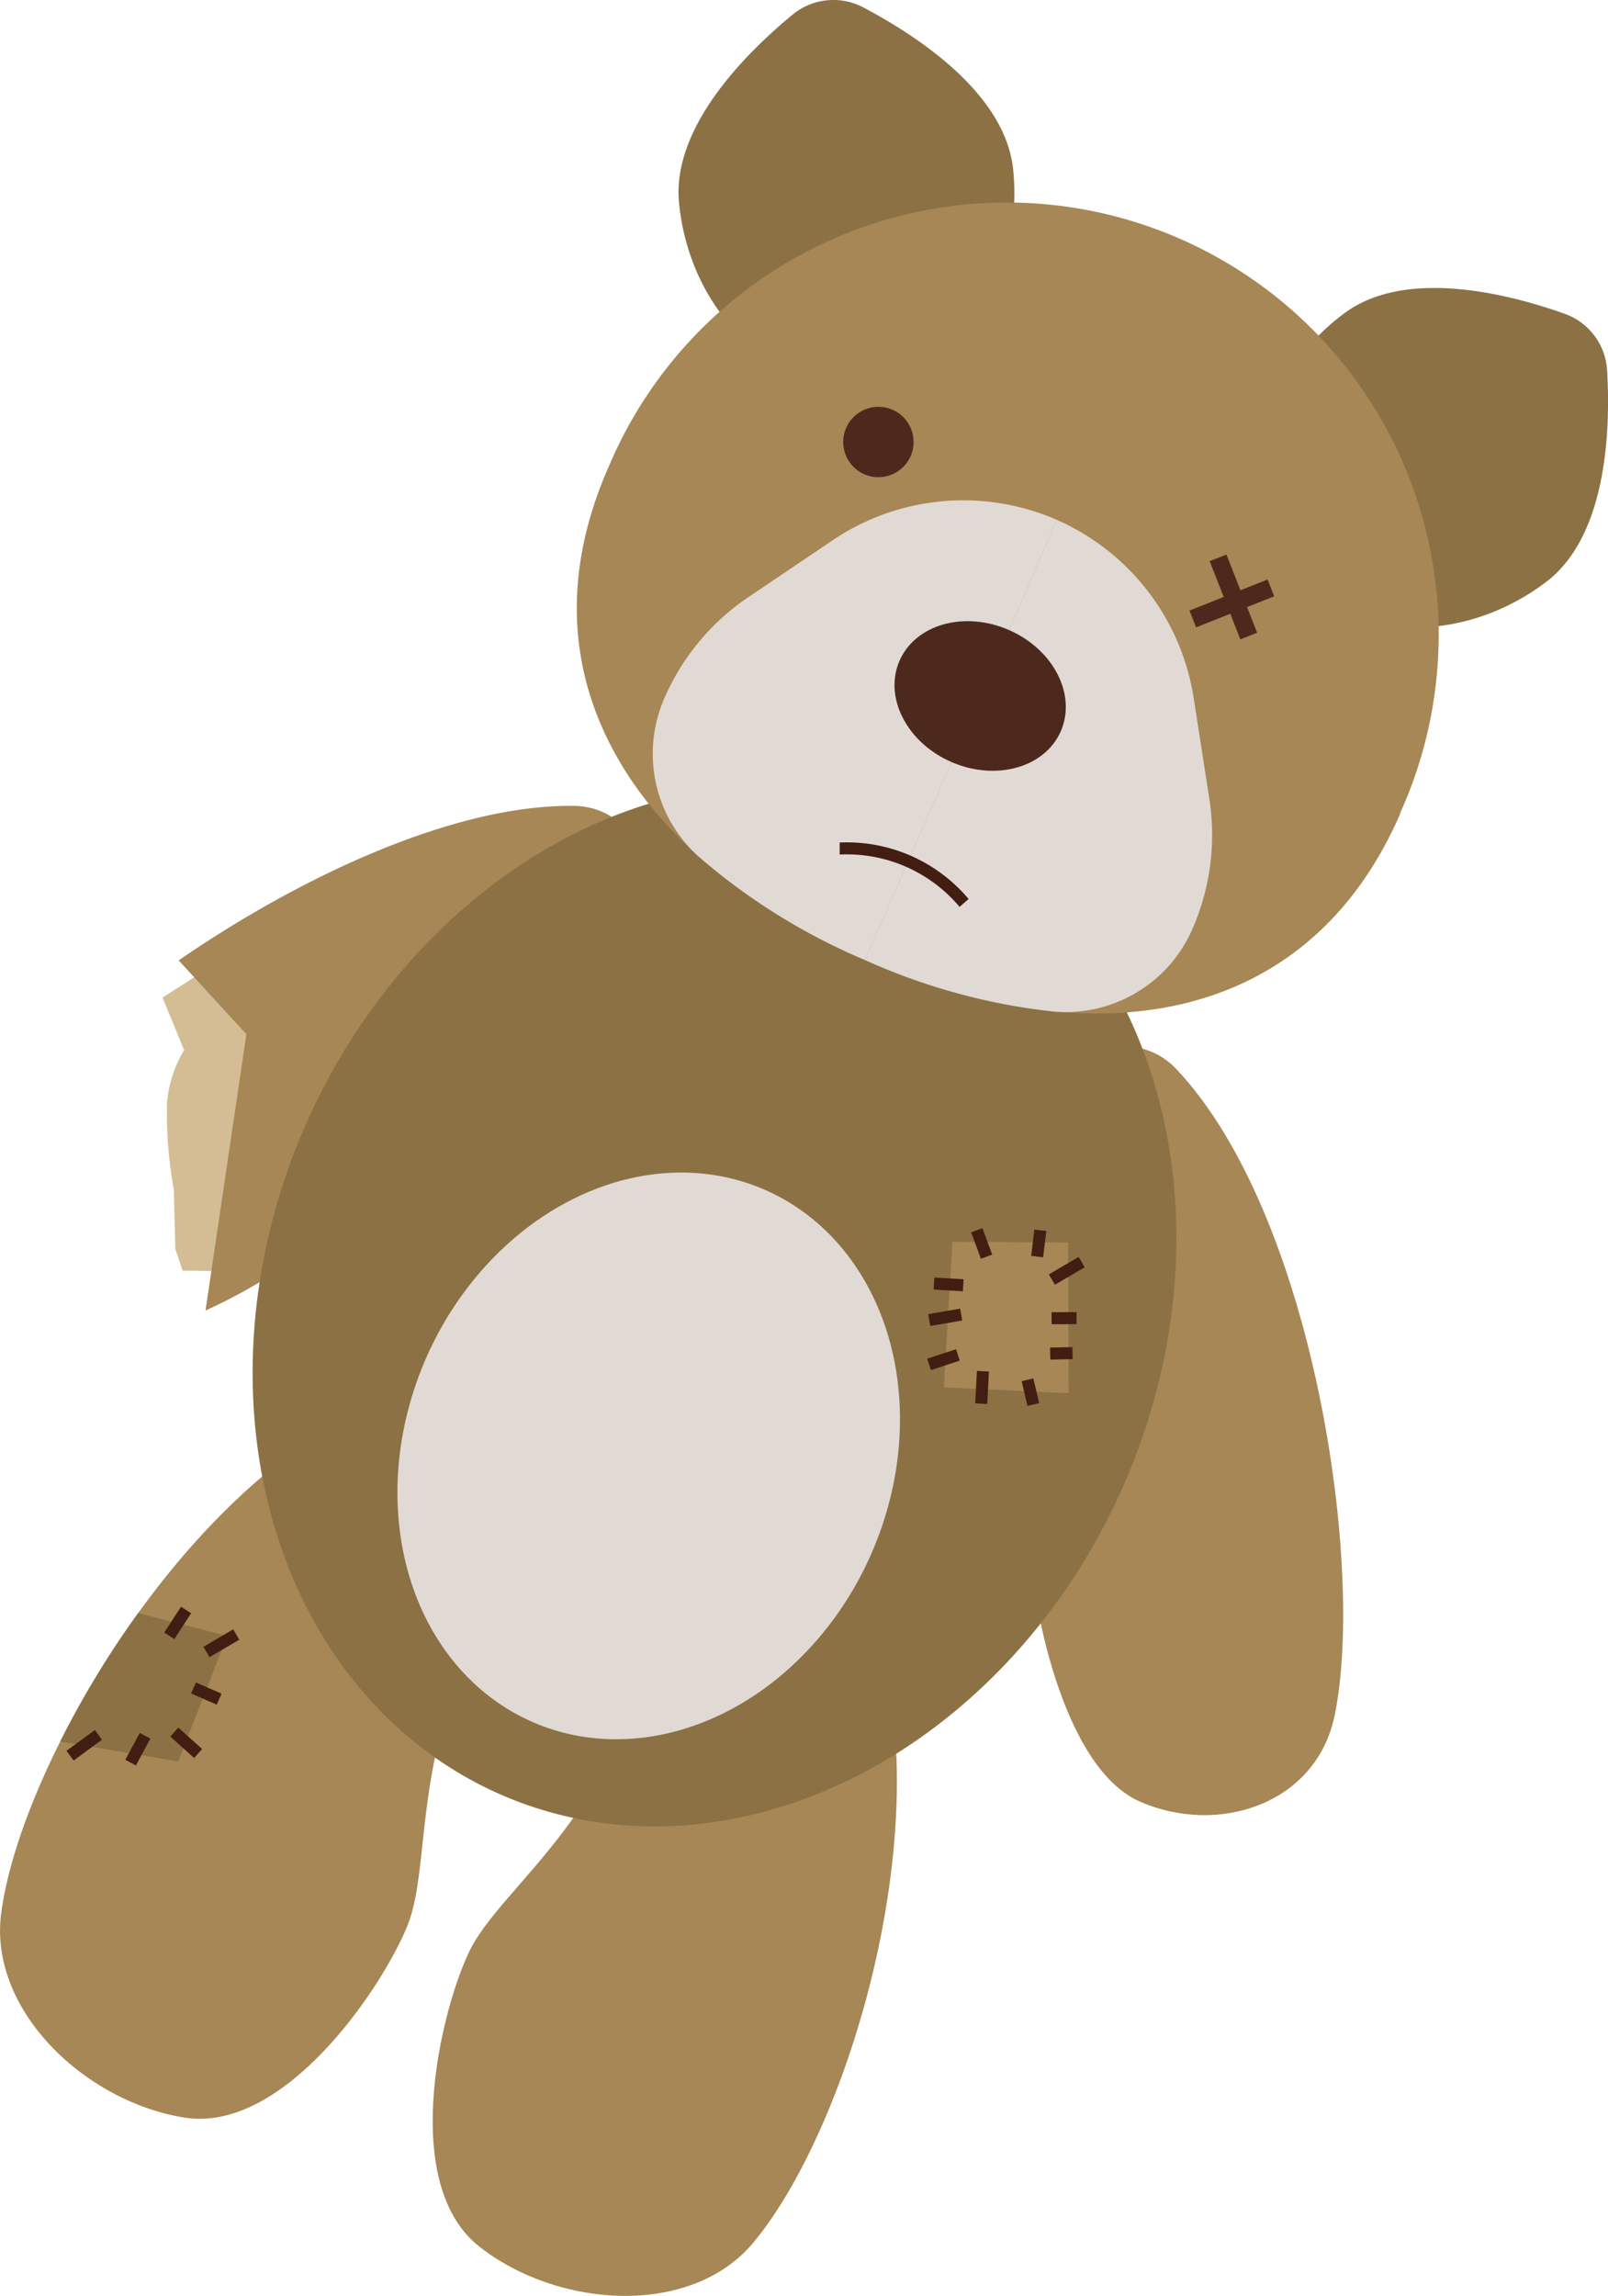
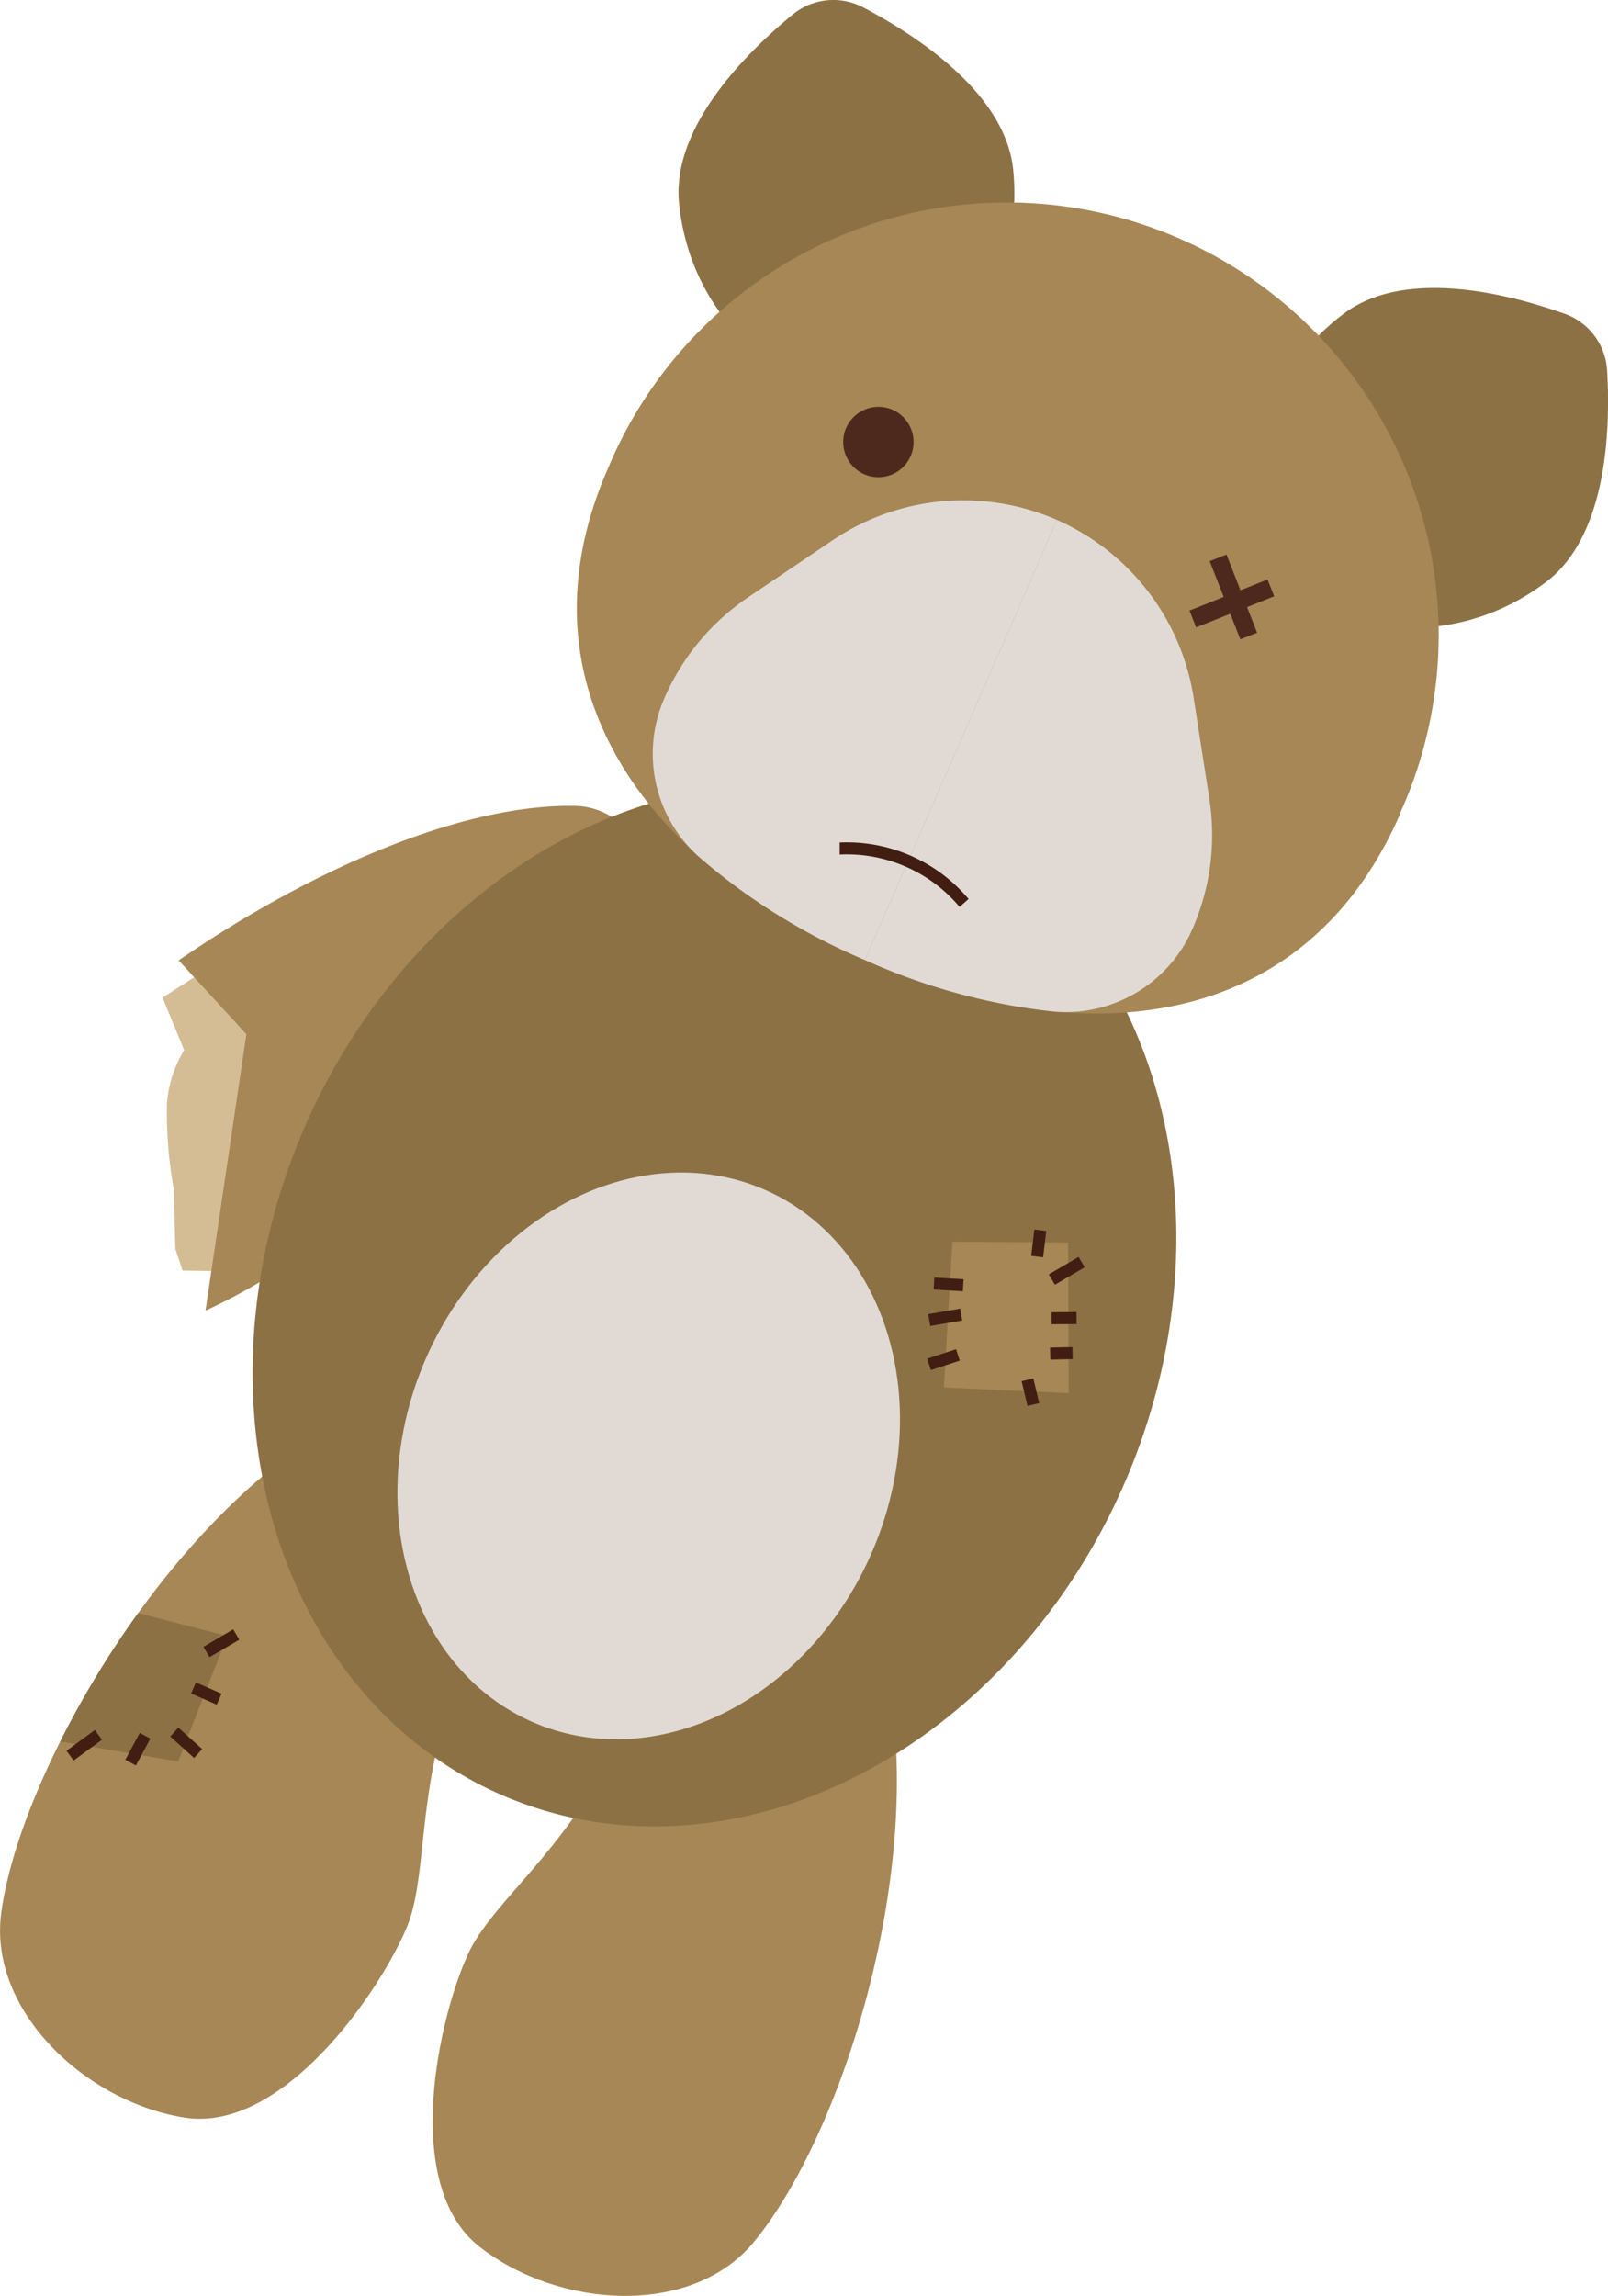
<svg xmlns="http://www.w3.org/2000/svg" viewBox="0 0 144.43 206.12">
  <defs>
    <style>.cls-1{fill:#d4bd94;}.cls-2{fill:#a68755;}.cls-3{fill:#8c7145;}.cls-4{fill:#e1dad4;}.cls-5{fill:#4d291d;}.cls-6{fill:#421e12;}</style>
  </defs>
  <title>Ресурс 1</title>
  <g id="Слой_2" data-name="Слой 2">
    <g id="Layer_1" data-name="Layer 1">
      <path class="cls-1" d="M18.08,87.33,14.6,89.56l1.94,4.72A10.76,10.76,0,0,0,15,99.05a38.18,38.18,0,0,0,.61,7.72l.14,5.36.65,1.94,3.94.06s3.66-10.65,3.92-13.52S26.07,89.5,26.07,89.5l-5.36-3.63Z" />
-       <path class="cls-2" d="M105.62,95.94C118,109,122.62,140.7,119.88,154c-1.65,8-10.49,10.82-17.5,7.74s-9.84-18.18-10-24.29c-.15-6.72,5.79-16.13,1.19-34.08C91.65,95.81,100.89,91,105.62,95.94Z" />
      <path class="cls-2" d="M76.79,142.12c9,16.86.24,47.94-9.11,59.2-5.6,6.74-17.55,5.93-24.62.38s-3.64-20.61-1-26.31c2.87-6.27,14.3-12.66,16.87-31C60,136.59,73.34,135.68,76.79,142.12Z" />
      <path class="cls-2" d="M36.55,173c-2.41,5.77-11.12,18.53-20,17.11S-1,180.51.1,171.83c.56-4.32,2.46-9.8,5.31-15.48a84.59,84.59,0,0,1,7-11.53c6.76-9.35,15.61-17.5,24.88-19.92,7.07-1.86,15.48,8.54,10.53,14.64C36.11,153.92,39.19,166.63,36.55,173Z" />
      <path class="cls-2" d="M54.24,86.24C38,95.07,35.1,105.82,30.08,110.29a50.73,50.73,0,0,1-11.62,7.37l3.67-24.81-6.08-6.63c11-7.56,24.76-14,35.49-13.87C58.43,72.42,61.15,82.5,54.24,86.24Z" />
      <ellipse class="cls-3" cx="64.17" cy="117.19" rx="47.93" ry="40.14" transform="translate(-68.9 129.13) rotate(-66.42)" />
      <ellipse class="cls-4" cx="58.27" cy="130.7" rx="26.07" ry="21.84" transform="translate(-84.83 131.83) rotate(-66.42)" />
      <path class="cls-3" d="M61,18.31c1,9.77,8.56,17,16.85,16.13S92,25,91,15.2C90.28,8.32,82.24,3.14,77.53.66a5.76,5.76,0,0,0-6.35.66C67.07,4.71,60.26,11.43,61,18.31Z" />
      <path class="cls-3" d="M138.83,52.28c-7.85,5.9-18.27,5.29-23.28-1.37s-2.7-16.85,5.15-22.75c5.52-4.15,14.8-1.78,19.81,0a5.75,5.75,0,0,1,3.84,5.1C144.66,38.56,144.36,48.13,138.83,52.28Z" />
      <path class="cls-2" d="M125.76,73.07C117.19,92.7,97.33,94.76,77.69,86.19c-9.11-4-16.57-9.53-21.1-16.32C51.36,62,50,52.56,54.63,42a38.8,38.8,0,1,1,71.13,31Z" />
      <path class="cls-4" d="M94.94,46.68,77.69,86.19a56,56,0,0,1-15-9.34,12.41,12.41,0,0,1-3-14.2h0a21,21,0,0,1,7.47-9l7.66-5.17A21,21,0,0,1,94.94,46.68Z" />
      <path class="cls-4" d="M94.94,46.68,77.69,86.19a55.77,55.77,0,0,0,17,4.63,12.41,12.41,0,0,0,12.44-7.48h0a21,21,0,0,0,1.5-11.57l-1.42-9.14A21,21,0,0,0,94.94,46.68Z" />
-       <path class="cls-5" d="M80.79,59.33c-1.42,3.27.66,7.34,4.66,9.08s8.4.51,9.83-2.76-.65-7.34-4.66-9.09S82.22,56.05,80.79,59.33Z" />
      <path class="cls-5" d="M76,38.42a3.16,3.16,0,1,0,4.17-1.63A3.17,3.17,0,0,0,76,38.42Z" />
      <rect class="cls-5" x="107.02" y="52.79" width="7.54" height="1.62" transform="translate(120.22 -69.12) rotate(68.58)" />
      <rect class="cls-5" x="107.02" y="52.79" width="7.54" height="1.62" transform="matrix(-0.93, 0.37, -0.37, -0.93, 233.51, 63.03)" />
      <path class="cls-6" d="M86.19,81.42a13.22,13.22,0,0,0-10.77-4.7l0-1.08A14.29,14.29,0,0,1,87,80.71Z" />
      <polygon class="cls-2" points="85.54 111.48 95.94 111.55 95.99 125.08 84.78 124.56 85.54 111.48" />
-       <rect class="cls-6" x="87.63" y="110.37" width="1.08" height="2.53" transform="translate(-33.21 37.46) rotate(-20.27)" />
      <rect class="cls-6" x="92.11" y="111.09" width="2.38" height="1.08" transform="translate(-28.69 190.91) rotate(-83.13)" />
      <rect class="cls-6" x="84.67" y="113.99" width="1.08" height="2.63" transform="translate(-34.87 193.66) rotate(-86.66)" />
      <rect class="cls-6" x="83.44" y="117.73" width="2.91" height="1.08" transform="translate(-18.71 15.99) rotate(-9.7)" />
      <rect class="cls-6" x="83.38" y="121.52" width="2.73" height="1.08" transform="translate(-33.84 32.52) rotate(-18.17)" />
-       <rect class="cls-6" x="86.75" y="124.03" width="2.92" height="1.08" transform="translate(-40.82 206.11) rotate(-86.99)" />
      <rect class="cls-6" x="92.02" y="123.84" width="1.08" height="2.28" transform="translate(-26.26 24.63) rotate(-13.29)" />
      <rect class="cls-6" x="94.32" y="120.96" width="2.01" height="1.08" transform="translate(-2.62 2.11) rotate(-1.25)" />
      <rect class="cls-6" x="94.46" y="117.8" width="2.24" height="1.08" transform="translate(-0.85 0.69) rotate(-0.41)" />
      <rect class="cls-6" x="94.27" y="113.56" width="3.1" height="1.08" transform="translate(-44.55 64.12) rotate(-30.38)" />
      <path class="cls-3" d="M16,158.14,5.41,156.35a84.59,84.59,0,0,1,7-11.53l8,2.06Z" />
-       <rect class="cls-6" x="14.57" y="145.16" width="2.77" height="1.08" transform="translate(-114.89 79.66) rotate(-56.97)" />
      <rect class="cls-6" x="18.33" y="146.99" width="3.1" height="1.08" transform="translate(-71.88 30.31) rotate(-30.38)" />
      <rect class="cls-6" x="17.99" y="150.78" width="1.08" height="2.51" transform="translate(-128.22 108.21) rotate(-66.42)" />
      <rect class="cls-6" x="16.19" y="155.02" width="1.08" height="2.88" transform="translate(-110.71 64.16) rotate(-47.98)" />
      <rect class="cls-6" x="11" y="156.51" width="2.74" height="1.08" transform="translate(-131.73 93.4) rotate(-61.67)" />
      <rect class="cls-6" x="5.98" y="156.15" width="3.16" height="1.08" transform="translate(-91.14 34.76) rotate(-36.23)" />
    </g>
  </g>
</svg>